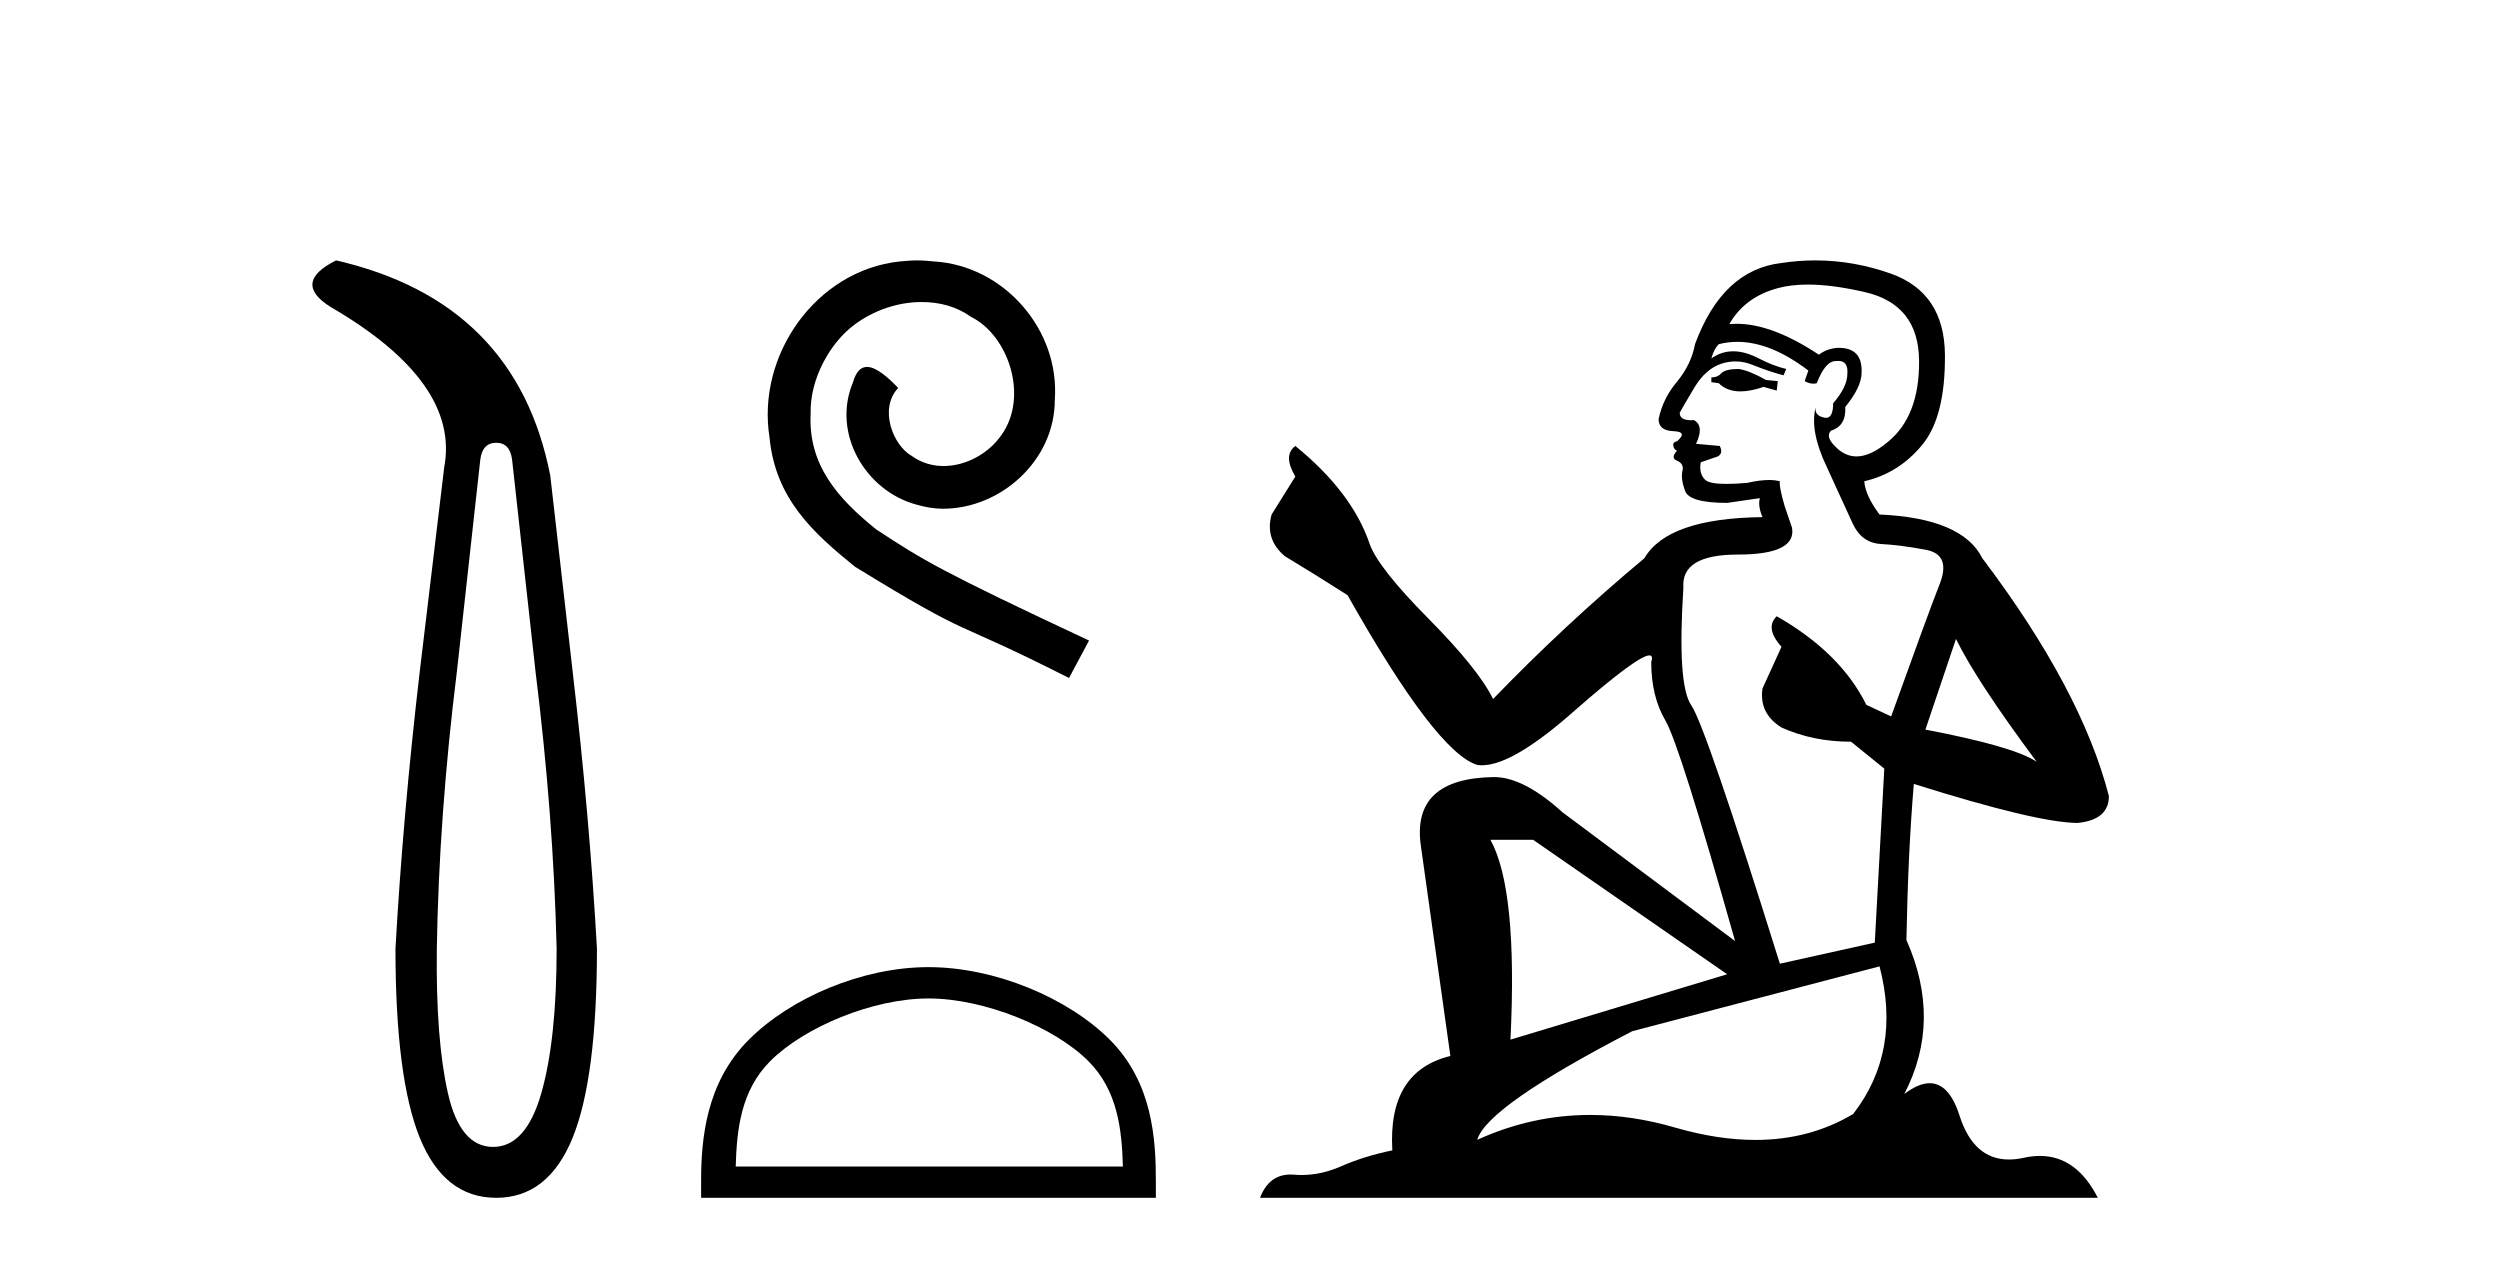
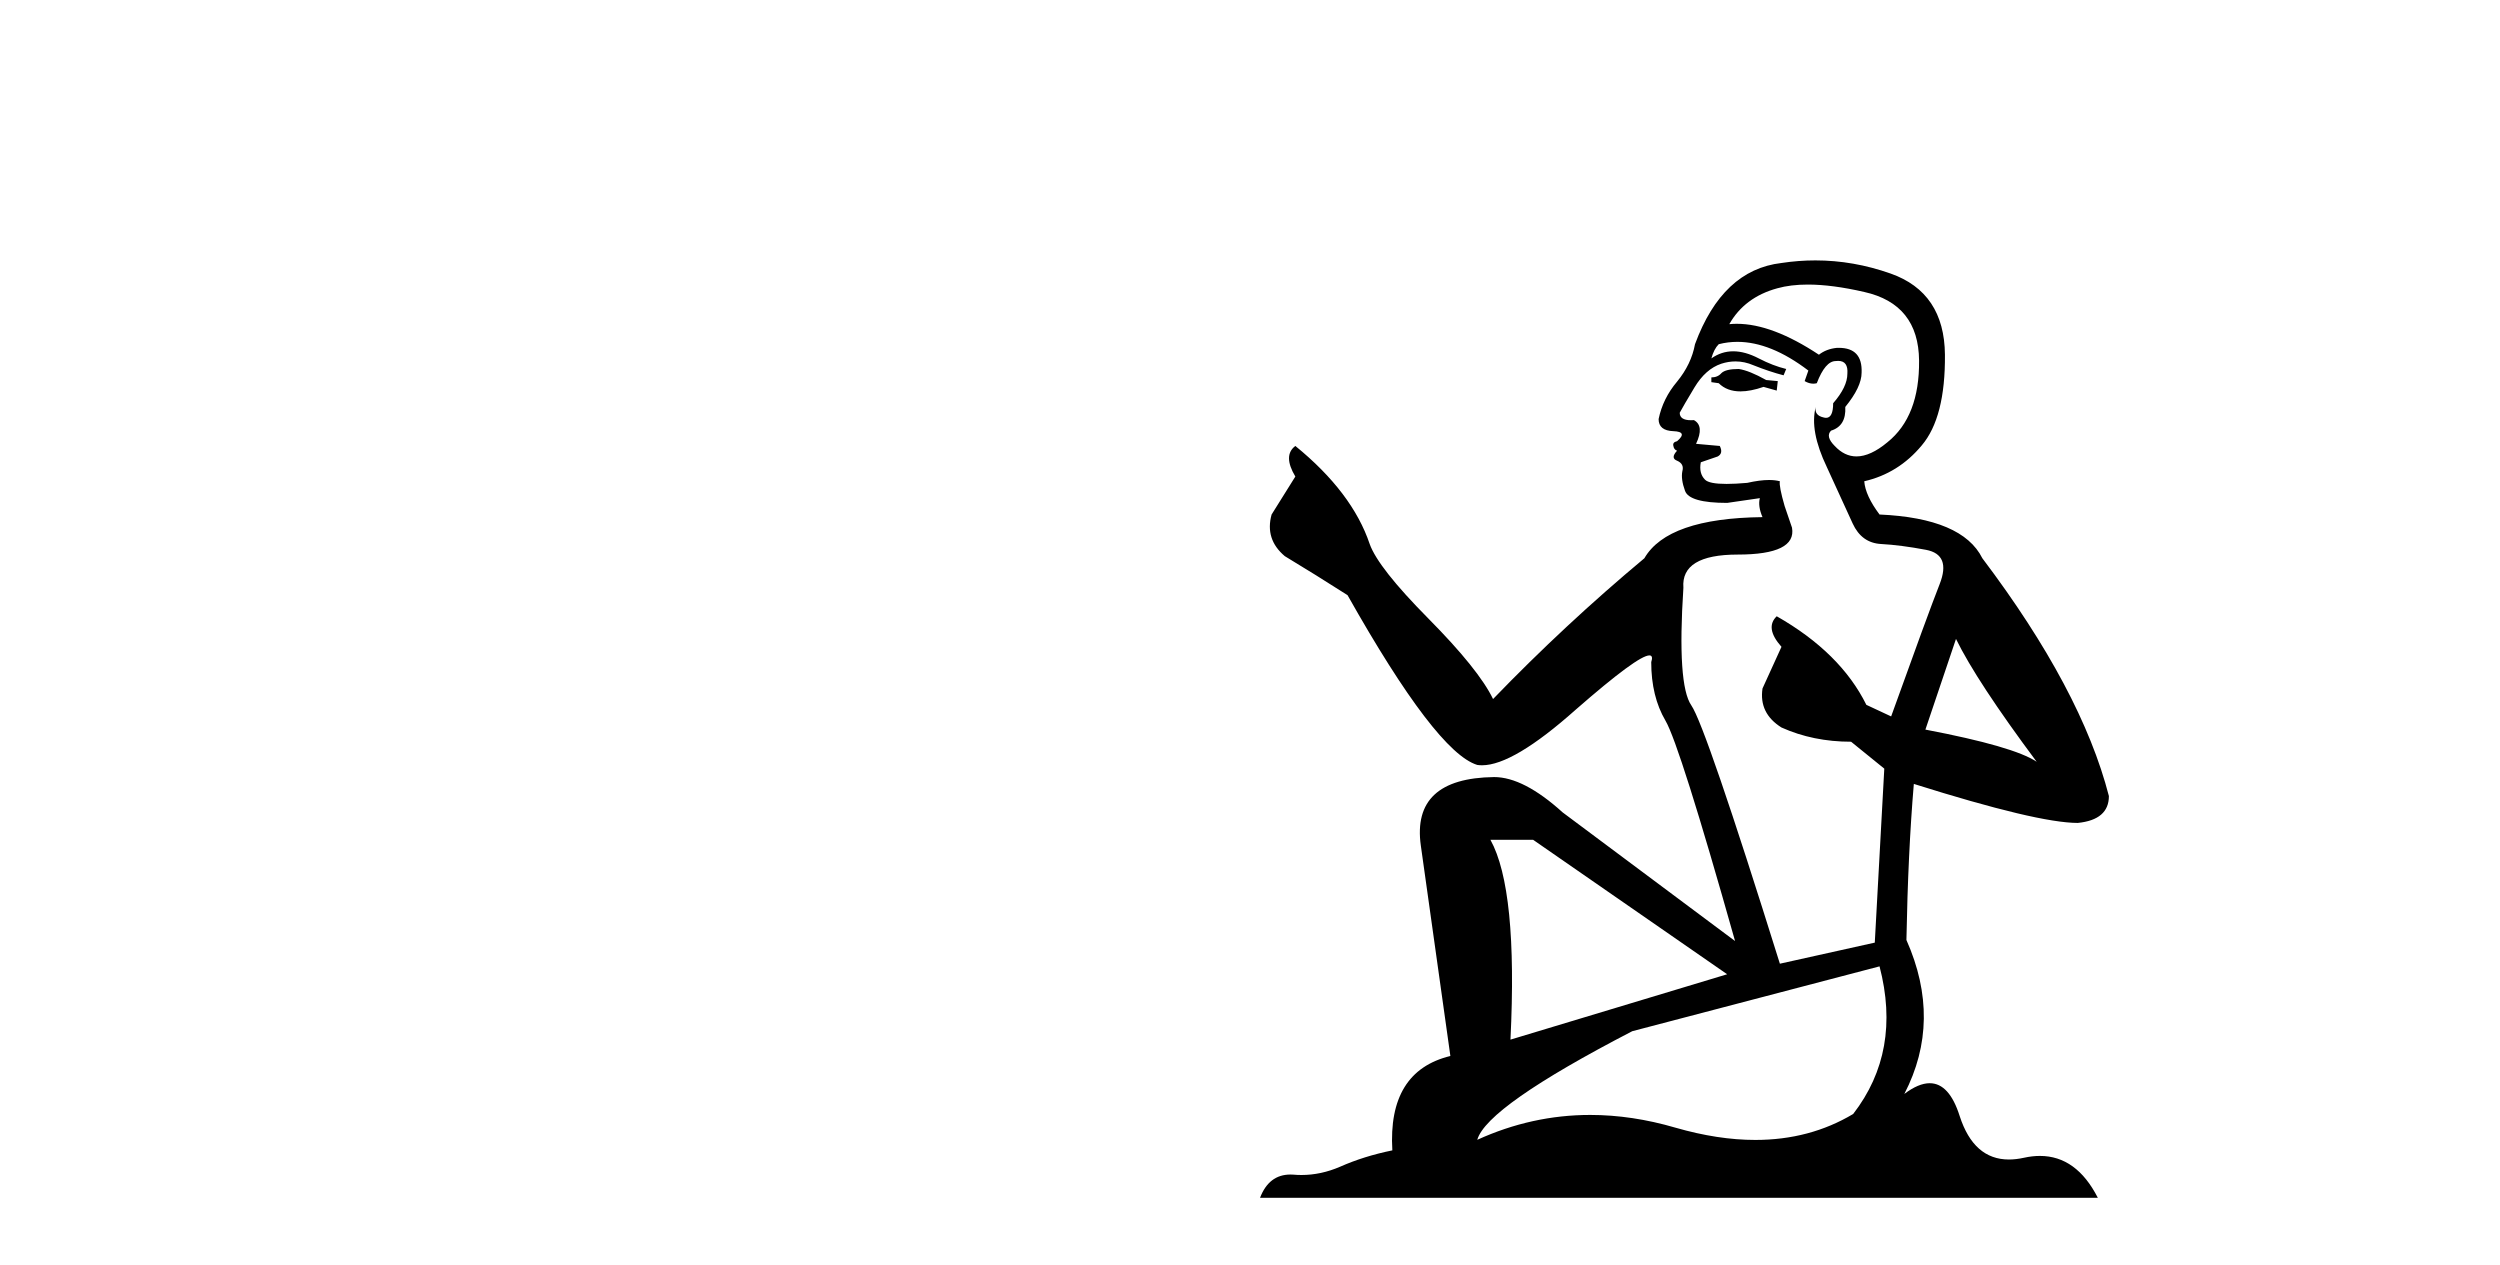
<svg xmlns="http://www.w3.org/2000/svg" width="81.0" height="41.0">
-   <path d="M 16.077 14.346 Q 16.523 14.346 16.592 14.896 L 17.348 21.733 Q 17.932 26.44 18.035 30.735 Q 18.035 33.69 17.537 35.425 Q 17.039 37.16 15.974 37.16 Q 14.909 37.16 14.514 35.425 Q 14.118 33.69 14.153 30.735 Q 14.222 26.44 14.806 21.733 L 15.561 14.896 Q 15.63 14.346 16.077 14.346 ZM 10.889 8.437 Q 9.446 9.158 10.717 9.949 Q 14.909 12.388 14.393 15.137 L 13.603 21.733 Q 13.053 26.44 12.813 30.735 Q 12.813 34.927 13.603 36.868 Q 14.393 38.809 16.077 38.809 Q 17.76 38.809 18.551 36.868 Q 19.341 34.927 19.341 30.735 Q 19.1 26.44 18.551 21.733 L 17.829 15.411 Q 16.73 9.777 10.889 8.437 Z" style="fill:#000000;stroke:none" />
-   <path d="M 29.716 8.437 C 29.528 8.437 29.34 8.454 29.152 8.471 C 26.436 8.761 24.506 11.512 24.933 14.177 C 25.121 16.158 26.351 17.269 27.7 18.362 C 31.715 20.822 30.587 19.917 34.636 21.967 L 35.285 20.754 C 30.468 18.499 29.887 18.14 28.384 17.149 C 27.154 16.158 26.18 15.065 26.265 13.408 C 26.231 12.263 26.915 11.085 27.683 10.521 C 28.298 10.06 29.084 9.786 29.853 9.786 C 30.434 9.786 30.98 9.923 31.459 10.265 C 32.672 10.863 33.338 12.844 32.449 14.091 C 32.039 14.689 31.305 15.099 30.57 15.099 C 30.212 15.099 29.853 14.997 29.545 14.775 C 28.93 14.433 28.469 13.237 29.101 12.571 C 28.811 12.263 28.401 11.888 28.093 11.888 C 27.888 11.888 27.735 12.041 27.632 12.4 C 26.949 14.04 28.042 15.902 29.682 16.346 C 29.972 16.432 30.263 16.483 30.553 16.483 C 32.432 16.483 34.175 14.911 34.175 12.964 C 34.346 10.692 32.535 8.608 30.263 8.471 C 30.092 8.454 29.904 8.437 29.716 8.437 Z" style="fill:#000000;stroke:none" />
-   <path d="M 30.083 32.35 C 31.895 32.35 34.163 33.281 35.261 34.378 C 36.221 35.339 36.347 36.612 36.382 37.795 L 23.837 37.795 C 23.872 36.612 23.997 35.339 24.958 34.378 C 26.055 33.281 28.27 32.35 30.083 32.35 ZM 30.083 31.335 C 27.933 31.335 25.619 32.329 24.264 33.684 C 22.873 35.075 22.716 36.906 22.716 38.275 L 22.716 38.809 L 37.45 38.809 L 37.45 38.275 C 37.45 36.906 37.346 35.075 35.955 33.684 C 34.599 32.329 32.233 31.335 30.083 31.335 Z" style="fill:#000000;stroke:none" />
  <path d="M 56.336 11.955 Q 55.909 11.955 55.772 12.091 Q 55.653 12.228 55.448 12.228 L 55.448 12.382 L 55.687 12.416 Q 55.952 12.681 56.392 12.681 Q 56.717 12.681 57.139 12.535 L 57.566 12.655 L 57.6 12.348 L 57.224 12.313 Q 56.678 12.006 56.336 11.955 ZM 58.574 9.22 Q 59.362 9.22 60.402 9.46 Q 62.161 9.853 62.178 11.681 Q 62.196 13.492 61.153 14.329 Q 60.602 14.788 60.15 14.788 Q 59.761 14.788 59.445 14.449 Q 59.138 14.141 59.326 13.953 Q 59.821 13.8 59.787 13.185 Q 60.316 12.535 60.316 12.074 Q 60.349 11.27 59.578 11.27 Q 59.546 11.27 59.513 11.271 Q 59.172 11.305 58.933 11.493 Q 57.421 10.491 56.272 10.491 Q 56.148 10.491 56.029 10.503 L 56.029 10.503 Q 56.524 9.631 57.583 9.341 Q 58.015 9.22 58.574 9.22 ZM 63.374 20.701 Q 64.041 22.068 65.988 24.682 Q 65.253 24.186 62.383 23.639 L 63.374 20.701 ZM 56.291 11.076 Q 57.369 11.076 58.591 12.006 L 58.471 12.348 Q 58.615 12.431 58.75 12.431 Q 58.808 12.431 58.864 12.416 Q 59.138 11.698 59.479 11.698 Q 59.52 11.693 59.557 11.693 Q 59.886 11.693 59.855 12.108 Q 59.855 12.535 59.394 13.065 Q 59.394 13.538 59.164 13.538 Q 59.128 13.538 59.086 13.526 Q 58.779 13.458 58.83 13.185 L 58.83 13.185 Q 58.625 13.953 59.189 15.132 Q 59.736 16.328 60.026 16.96 Q 60.316 17.592 60.948 17.626 Q 61.581 17.66 62.401 17.814 Q 63.221 17.968 62.845 18.925 Q 62.469 19.881 61.273 23.212 L 60.47 22.837 Q 59.633 21.145 57.566 19.967 L 57.566 19.967 Q 57.173 20.342 57.72 20.957 L 57.105 22.307 Q 56.985 23.11 57.72 23.571 Q 58.745 24.032 59.975 24.032 L 61.051 24.904 L 60.743 30.541 L 57.668 31.224 Q 55.26 23.52 54.799 22.854 Q 54.337 22.187 54.542 19.044 Q 54.457 17.968 56.302 17.968 Q 58.215 17.968 58.061 17.097 L 57.822 16.396 Q 57.634 15.747 57.668 15.593 Q 57.518 15.552 57.319 15.552 Q 57.019 15.552 56.609 15.645 Q 56.222 15.679 55.941 15.679 Q 55.379 15.679 55.243 15.542 Q 55.038 15.337 55.106 14.978 L 55.653 14.79 Q 55.841 14.688 55.721 14.449 L 54.952 14.38 Q 55.226 13.8 54.884 13.612 Q 54.833 13.615 54.787 13.615 Q 54.423 13.615 54.423 13.373 Q 54.542 13.15 54.901 12.553 Q 55.26 11.955 55.772 11.784 Q 56.003 11.71 56.23 11.71 Q 56.525 11.71 56.814 11.835 Q 57.327 12.04 57.788 12.16 L 57.873 11.955 Q 57.446 11.852 56.985 11.613 Q 56.541 11.382 56.157 11.382 Q 55.772 11.382 55.448 11.613 Q 55.533 11.305 55.687 11.152 Q 55.983 11.076 56.291 11.076 ZM 49.674 27.21 L 55.96 31.566 L 48.939 33.684 Q 49.178 28.816 48.29 27.21 ZM 60.897 31.31 Q 61.615 34.06 60.043 36.093 Q 58.635 36.934 56.873 36.934 Q 55.663 36.934 54.286 36.537 Q 52.875 36.124 51.523 36.124 Q 49.635 36.124 47.863 36.93 Q 48.17 35.854 52.885 33.411 L 60.897 31.31 ZM 58.819 8.437 Q 58.272 8.437 57.72 8.521 Q 55.806 8.743 54.918 11.152 Q 54.799 11.801 54.337 12.365 Q 53.876 12.911 53.739 13.578 Q 53.739 13.953 54.218 13.97 Q 54.696 13.988 54.337 14.295 Q 54.184 14.329 54.218 14.449 Q 54.235 14.568 54.337 14.603 Q 54.115 14.842 54.337 14.927 Q 54.576 15.03 54.508 15.269 Q 54.457 15.525 54.594 15.901 Q 54.73 16.294 55.96 16.294 L 57.019 16.14 L 57.019 16.14 Q 56.951 16.396 57.105 16.755 Q 54.03 16.789 53.278 18.087 Q 50.699 20.24 48.375 22.649 Q 47.914 21.692 46.274 20.035 Q 44.651 18.395 44.378 17.626 Q 43.814 15.952 41.969 14.449 Q 41.559 14.756 41.969 15.44 L 41.2 16.67 Q 40.978 17.472 41.627 18.019 Q 42.618 18.617 43.66 19.283 Q 46.53 24.374 47.863 24.784 Q 47.937 24.795 48.017 24.795 Q 49.031 24.795 51.057 22.99 Q 53.066 21.235 53.44 21.235 Q 53.571 21.235 53.5 21.453 Q 53.5 22.563 53.961 23.349 Q 54.423 24.135 56.216 30.49 L 50.63 26.322 Q 49.366 25.177 48.409 25.177 Q 45.727 25.211 46.035 27.398 L 46.992 34.214 Q 44.959 34.709 45.112 37.272 Q 44.19 37.46 43.421 37.801 Q 42.8 38.07 42.168 38.07 Q 42.034 38.07 41.901 38.058 Q 41.855 38.055 41.81 38.055 Q 41.114 38.055 40.825 38.809 L 67.97 38.809 Q 67.277 37.452 66.093 37.452 Q 65.846 37.452 65.578 37.511 Q 65.32 37.568 65.089 37.568 Q 63.949 37.568 63.494 36.161 Q 63.157 35.096 62.522 35.096 Q 62.16 35.096 61.7 35.444 Q 62.93 33.069 61.768 30.456 Q 61.82 27.62 62.008 25.399 Q 66.022 26.663 67.32 26.663 Q 68.328 26.561 68.328 25.792 Q 67.44 22.341 64.228 18.087 Q 63.579 16.789 60.897 16.67 Q 60.436 16.055 60.402 15.593 Q 61.512 15.337 62.264 14.432 Q 63.033 13.526 63.016 11.493 Q 62.998 9.478 61.256 8.863 Q 60.05 8.437 58.819 8.437 Z" style="fill:#000000;stroke:none" />
</svg>